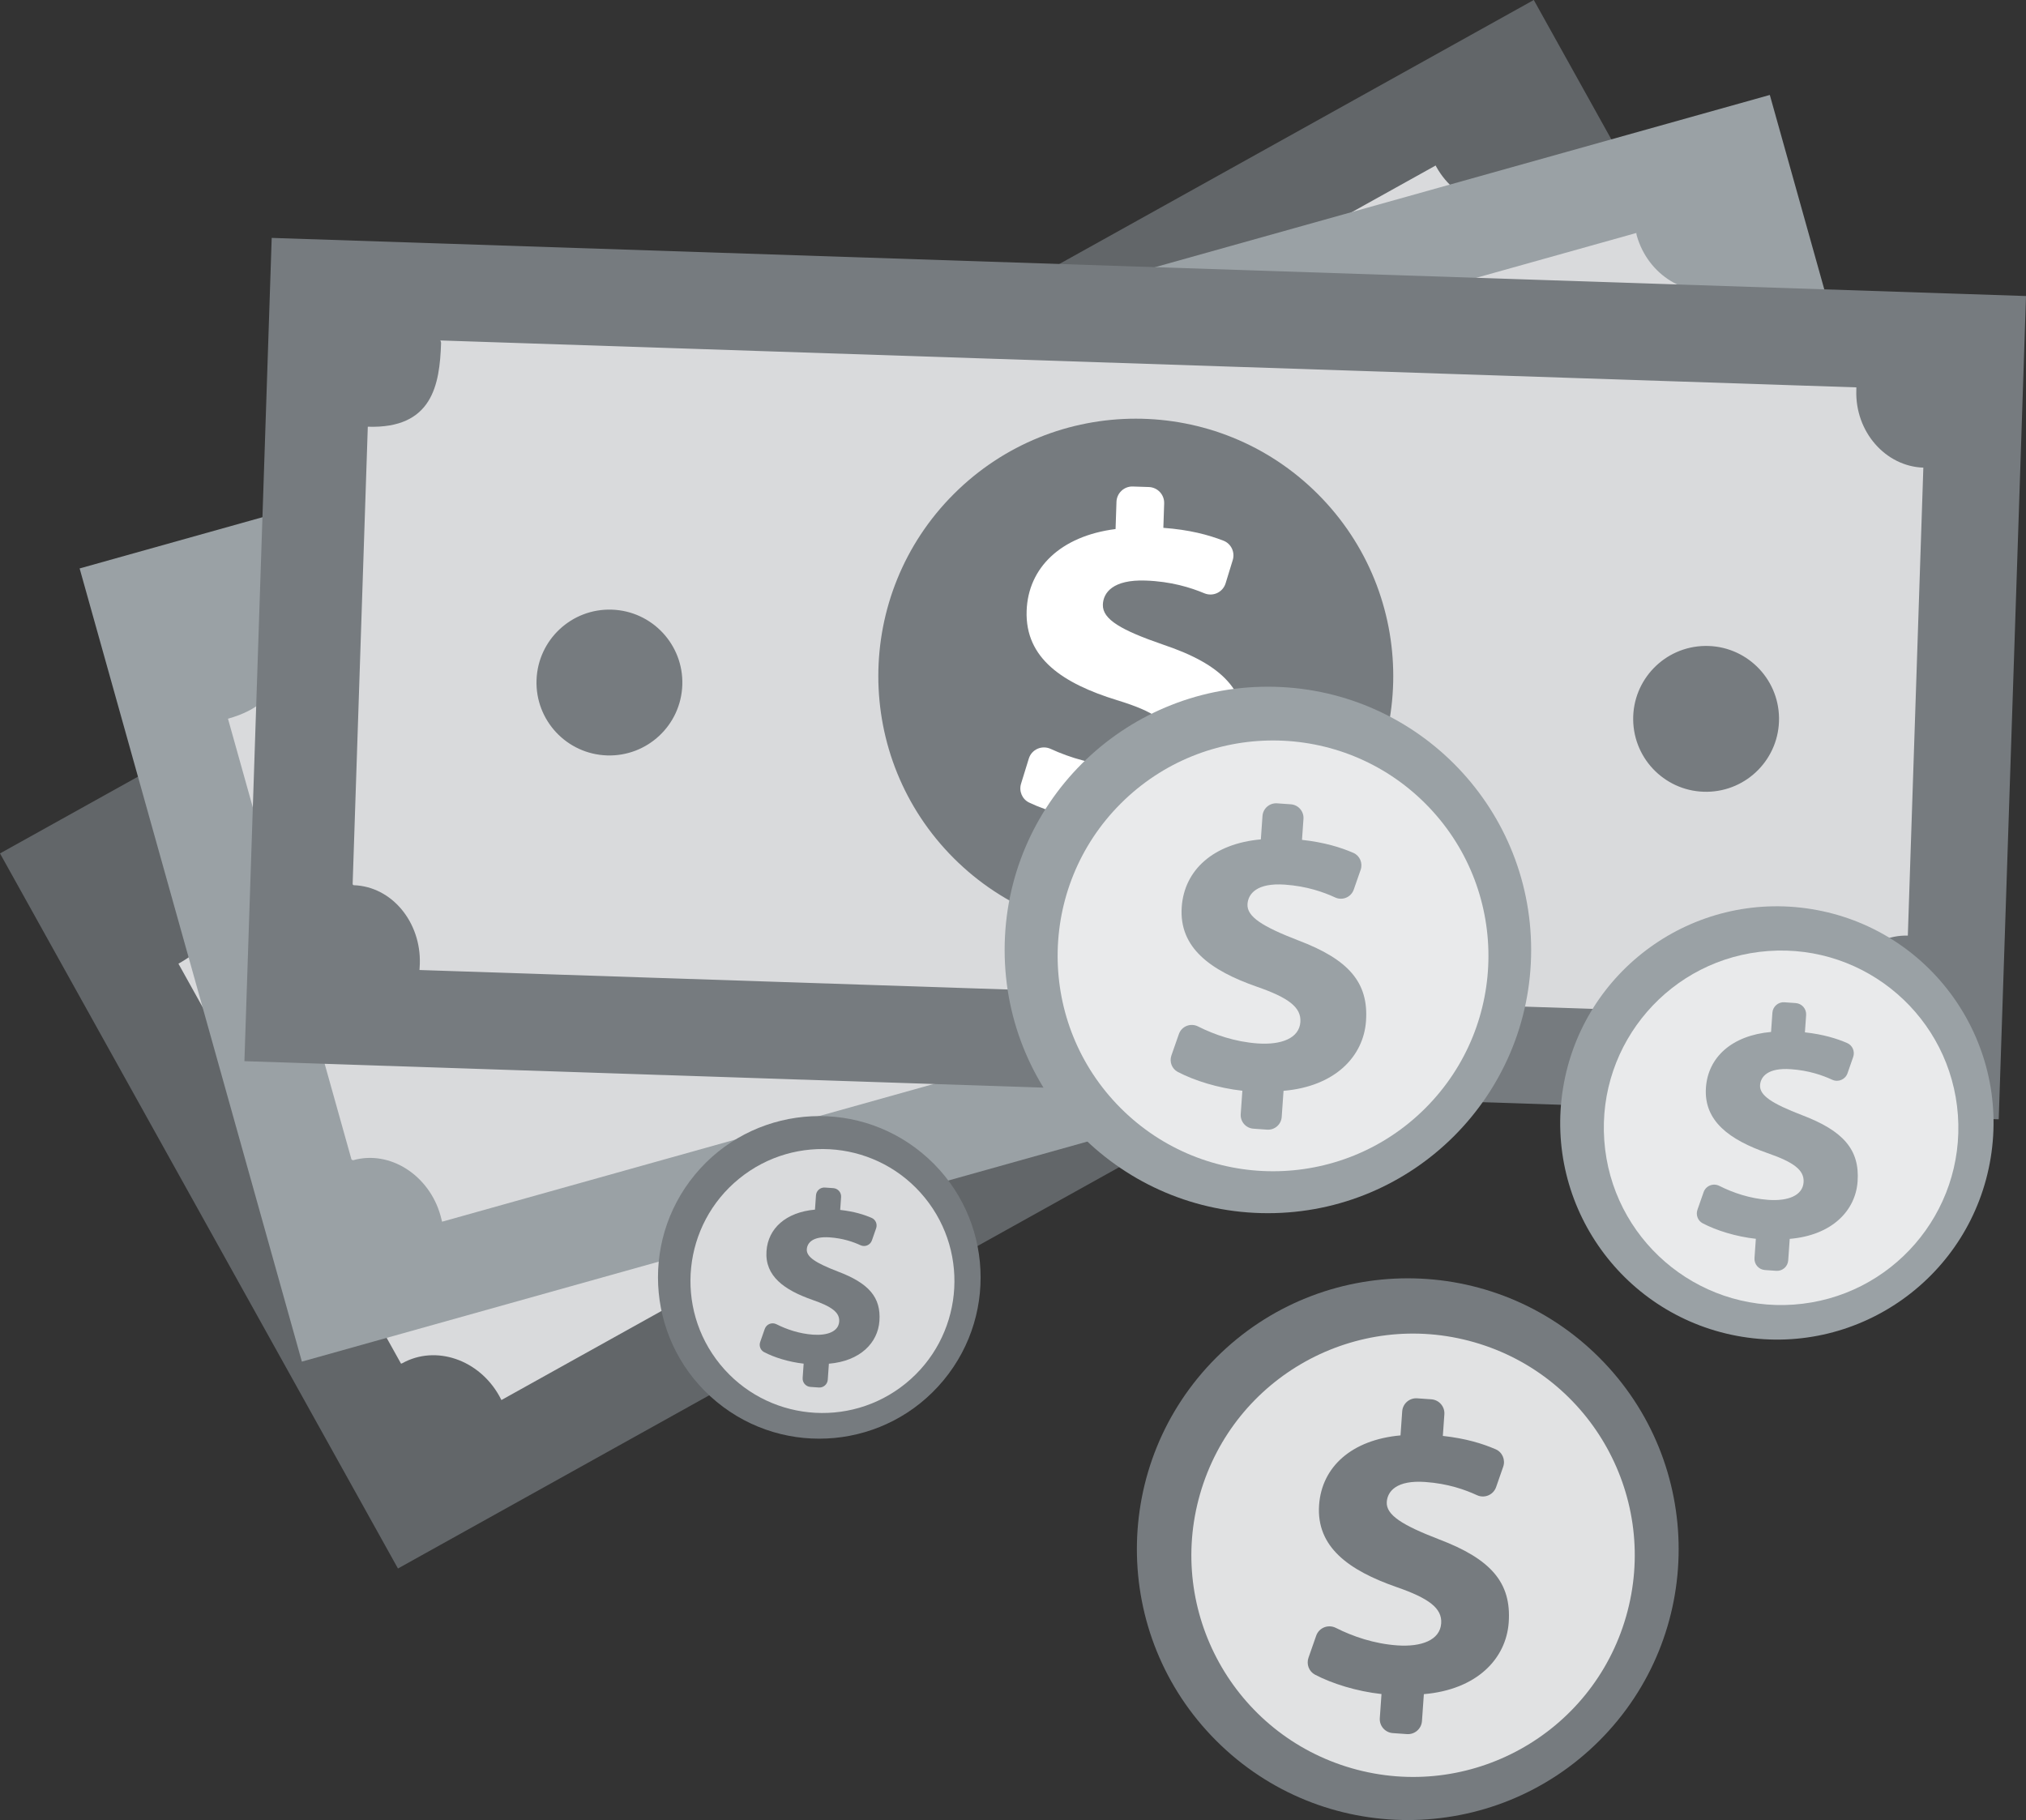
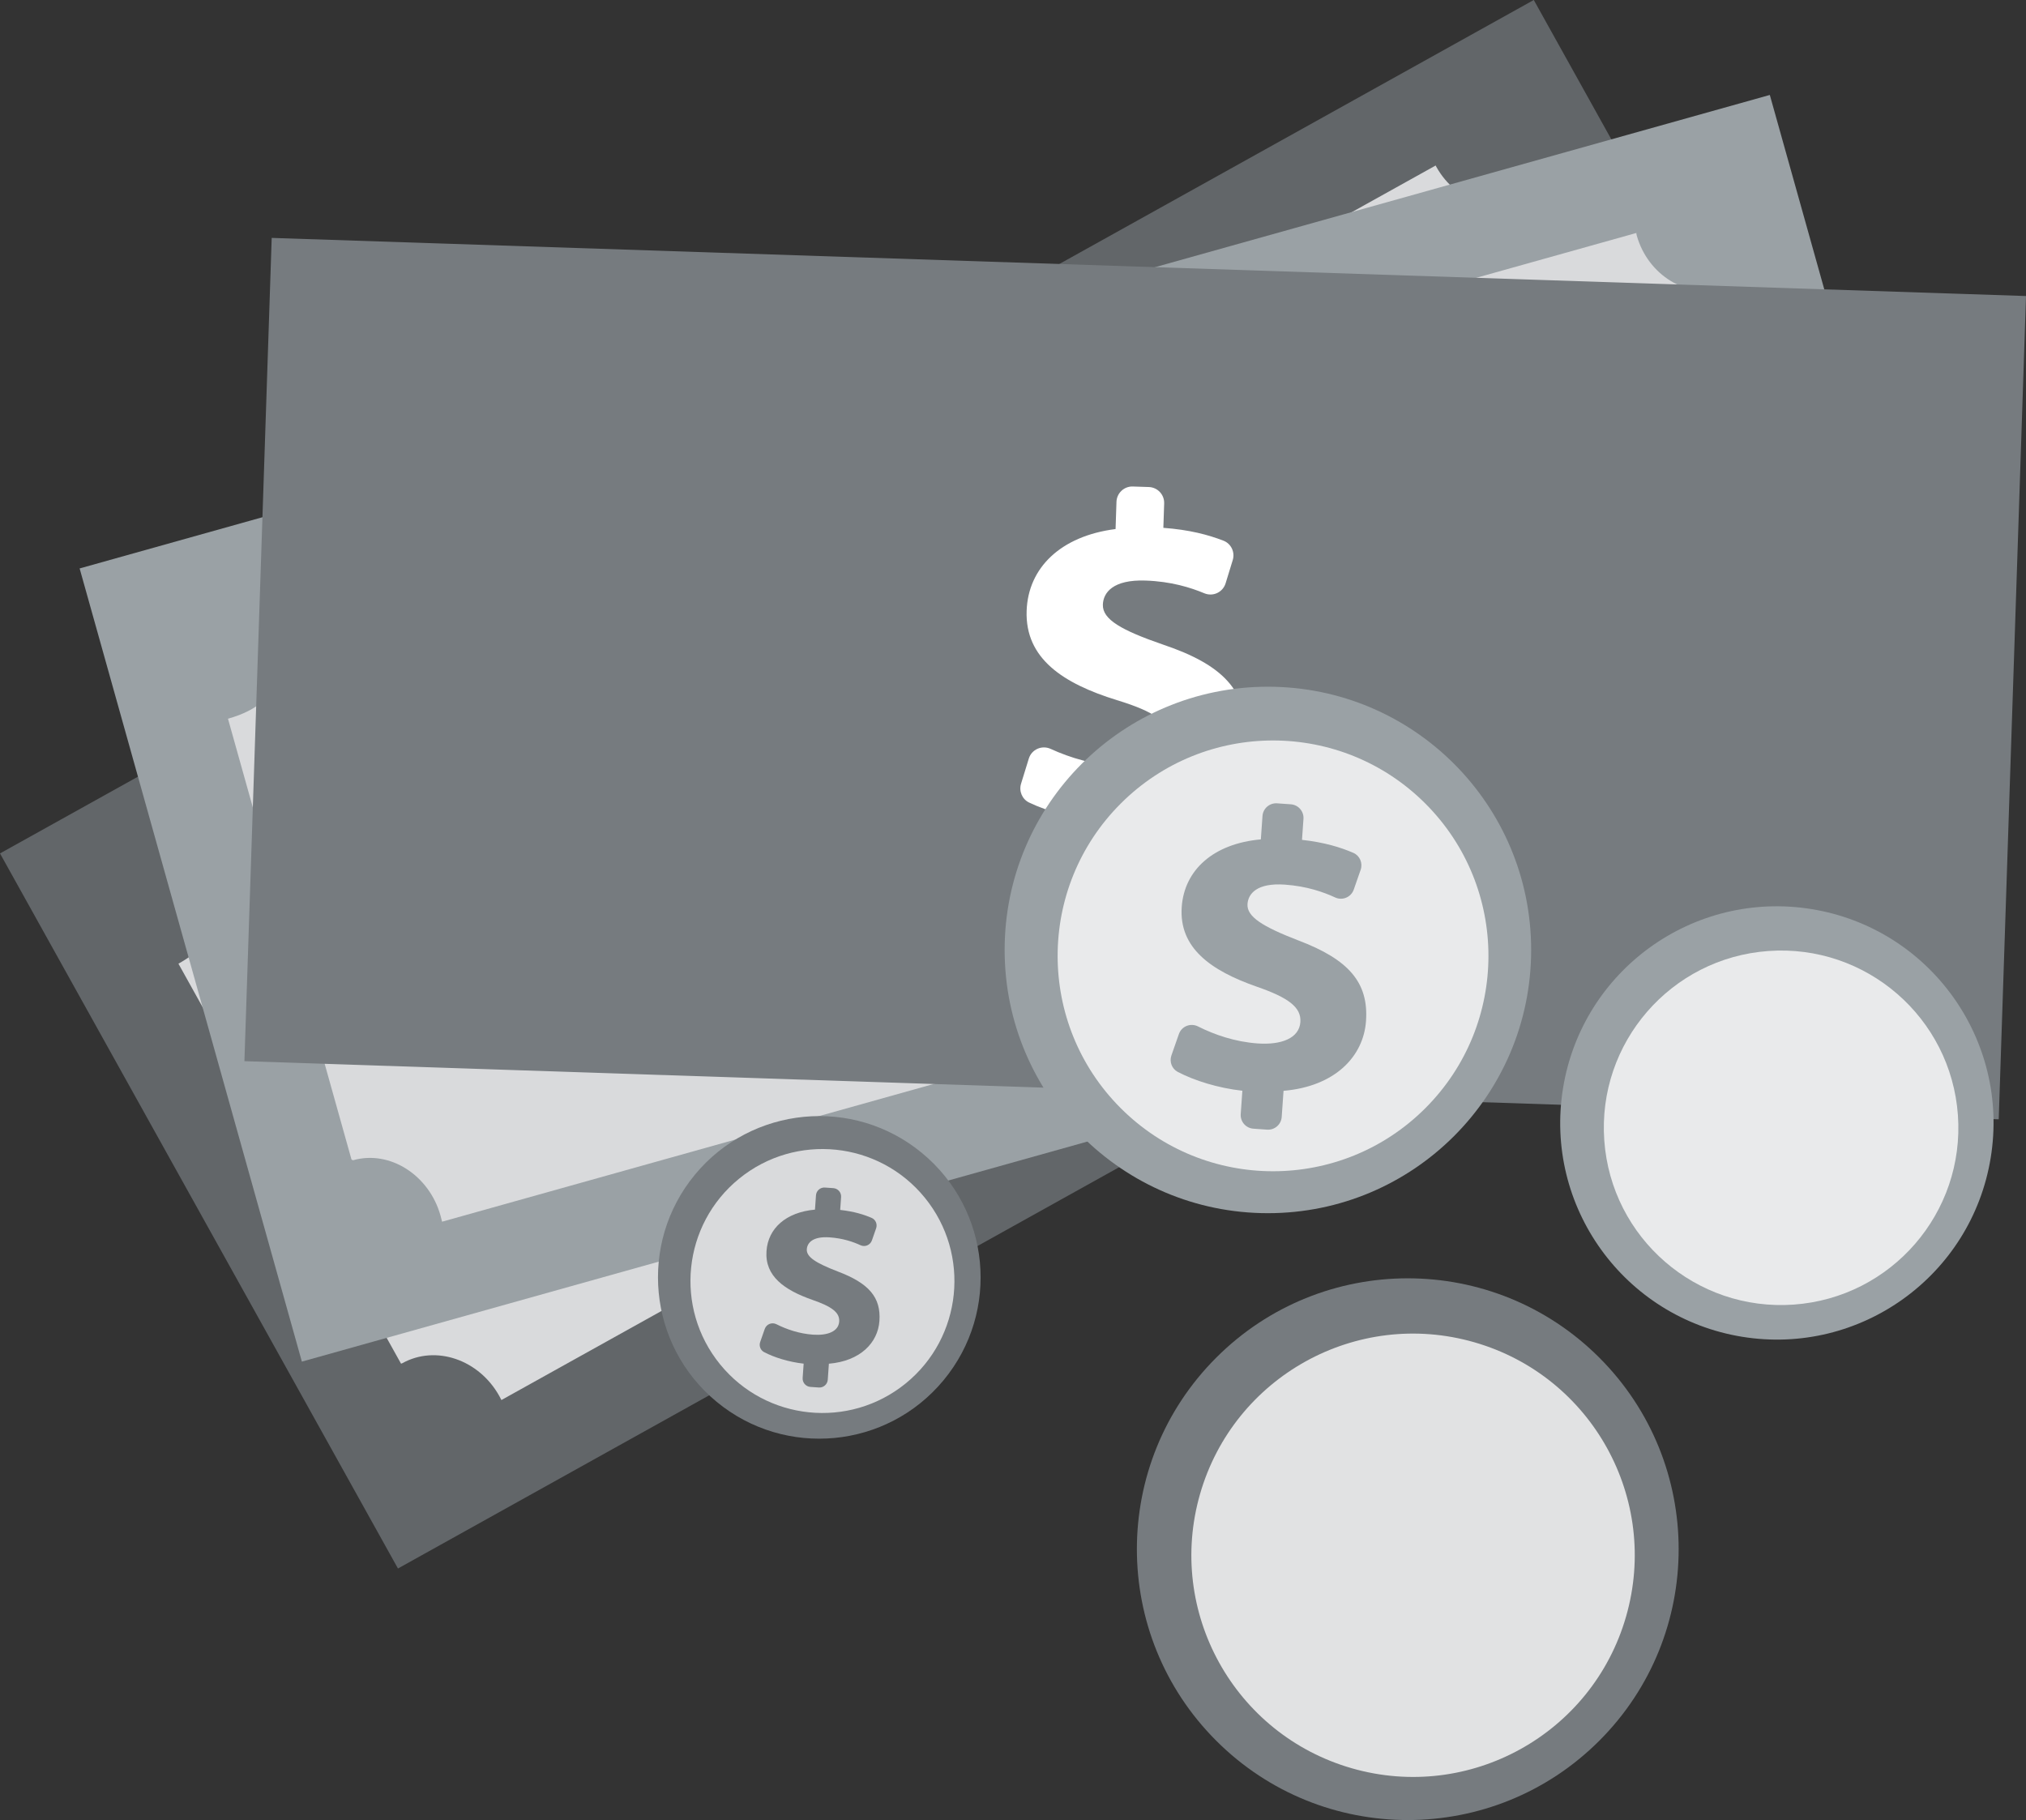
<svg xmlns="http://www.w3.org/2000/svg" xmlns:xlink="http://www.w3.org/1999/xlink" id="Character" width="905.802" height="813.799" version="1.1" viewBox="0 0 905.802 813.799">
  <rect x="0" y="0" width="905.802" height="813.799" fill="#333333" stroke="none" />
  <defs>
    <style>
      .st0 {
        fill: #d9dadc;
      }

      .st1 {
        fill: url(#linear-gradient1);
      }

      .st2 {
        fill: url(#linear-gradient);
      }

      .st3 {
        opacity: .78;
      }

      .st3, .st4 {
        fill: #fff;
      }

      .st5 {
        fill: #626669;
      }

      .st6 {
        fill: #767b7f;
      }

      .st7 {
        fill: #9aa1a5;
      }
    </style>
    <linearGradient id="linear-gradient" x1="2154.827" y1="3371.465" x2="2075.943" y2="4386.439" gradientTransform="translate(-688.48 -3560.067) rotate(15.905)" gradientUnits="userSpaceOnUse">
      <stop offset="0" stop-color="#8fe5b7" />
      <stop offset=".996" stop-color="#373c8d" />
    </linearGradient>
    <linearGradient id="linear-gradient1" x1="2743.22" y1="3495.526" x2="2664.335" y2="4510.516" gradientTransform="translate(2205.314 -3829.542) rotate(60.176)" xlink:href="#linear-gradient" />
  </defs>
  <rect class="st5" x="39.449" y="167.711" width="784.76" height="365.9" transform="translate(-116.021 254.225) rotate(-29.095)" />
  <path class="st0" d="M685.377,88.464l101.804,182.946c-14.725,8.193-19.606,28.544-10.533,44.849.288.518.998,1.745,1.024,1.73L224.171,625.998c.026-.014-.637-1.267-.926-1.785-9.073-16.305-28.436-22.998-43.408-14.666-.22.122-.549.172-.549.172l-99.513-178.828c25.242-14.046,18.276-32.112,9.203-48.417-.288-.518-.563-.495-.589-.48L641.891,73.986c-.026.014.009.125.297.642,9.073,16.305,28.465,22.029,43.189,13.836Z" />
  <circle class="st2" cx="431.68" cy="349.607" r="115.112" transform="translate(-120.773 407.642) rotate(-45)" />
-   <path class="st4" d="M459.269,423.117l-5.919-10.636c-11.335,5.726-23.758,9.212-33.444,10.137-3.459.331-6.614-2.002-7.445-5.376l-2.811-11.41c-1.031-4.186,1.875-8.266,6.16-8.742,9.53-1.061,20.496-3.807,30.784-9.532,10.68-5.943,16.629-13.995,12.499-21.417-3.727-6.697-12.096-7.254-29.155-2.976-24.401,5.993-44.743,5.222-55.118-13.422-9.368-16.834-4.21-36.535,15.235-51.859l-5.919-10.637c-1.905-3.423-.674-7.741,2.749-9.646l6.249-3.478c3.423-1.905,7.741-.674,9.645,2.748l5.315,9.55c10.488-5.299,18.933-7.7,26.019-8.915,3.63-.623,7.11,1.724,7.996,5.3l2.614,10.545c1.008,4.066-1.691,8.103-5.836,8.714-6.605.973-15.516,3.117-25.544,8.698-12.671,7.051-13.37,14.314-10.751,19.02,3.223,5.793,13.041,5.544,32.333,1.447,27.459-6.035,42.672-1.7,52.443,15.858,8.965,16.109,5.077,37.238-16.077,53.751l6.624,11.903c1.905,3.422.674,7.741-2.749,9.646l-6.25,3.478c-3.423,1.905-7.741.674-9.646-2.749Z" />
  <path class="st4" d="M665.495,407.229c-.144-.12-.269-.268-.366-.441-.42-.757-.149-1.709.607-2.13l165.86-92.295-34.941-62.788c-.42-.757-.149-1.709.607-2.13.756-.424,1.711-.153,2.13.606l35.701,64.157c.202.364.251.792.138,1.192-.114.399-.381.736-.745.938l-167.227,93.055c-.581.324-1.282.237-1.764-.165Z" />
  <rect class="st7" x="70.735" y="141.478" width="784.76" height="368.307" transform="translate(-70.678 137.015) rotate(-15.651)" />
  <path class="st0" d="M770.544,129.106l56.483,201.601c-16.226,4.546-25.383,23.987-20.349,41.955.16.571.238.393.916,2.703l-609.943,170.889c-.621-2.326-.552-2.19-.712-2.761-5.034-17.968-22.52-29.357-39.018-24.734-.242.068-.783-.338-.783-.338l-55.212-197.064c27.816-7.793,25.238-27.36,20.204-45.327-.16-.571-.435-.989-.463-.981L731.61,104.161c-.028.008-.018.5.142,1.071,5.034,17.968,22.566,28.419,38.792,23.874Z" />
  <circle class="st1" cx="463.278" cy="324.06" r="115.112" transform="translate(35.651 693.893) rotate(-75.827)" />
  <path class="st4" d="M473.021,401.97l-3.284-11.72c-12.355,2.933-25.248,3.436-34.885,2.083-3.441-.483-5.967-3.485-5.991-6.96l-.081-11.752c-.03-4.311,3.745-7.603,8.023-7.071,9.515,1.184,20.819,1.062,32.156-2.114,11.768-3.297,19.427-9.746,17.136-17.925-2.067-7.38-10.078-9.868-27.664-9.673-25.125.156-44.731-5.323-50.487-25.868-5.198-18.551,4.399-36.513,26.874-46.897l-3.284-11.722c-1.057-3.772,1.144-7.685,4.916-8.742l6.886-1.929c3.772-1.057,7.686,1.144,8.742,4.916l2.949,10.524c11.433-2.715,20.205-3.087,27.379-2.622,3.675.238,6.514,3.331,6.545,7.014l.091,10.864c.035,4.189-3.529,7.488-7.702,7.118-6.65-.589-15.815-.575-26.866,2.521-13.963,3.912-16.331,10.814-14.878,16,1.788,6.383,11.395,8.423,31.111,8.924,28.11.514,41.899,8.267,47.32,27.616,4.973,17.752-3.72,37.398-28.133,48.541l3.675,13.117c1.056,3.772-1.145,7.686-4.916,8.742l-6.887,1.93c-3.772,1.057-7.686-1.144-8.743-4.916Z" />
  <path class="st4" d="M676.902,433.817c-.112-.15-.2-.323-.253-.514-.233-.834.253-1.697,1.086-1.93l182.774-51.209-18.738-66.873c-.232-.834.252-1.697,1.086-1.93.833-.234,1.7.246,1.93,1.084l19.159,68.381c.111.401.06.829-.143,1.191-.204.361-.542.627-.942.739l-184.28,51.631c-.641.179-1.301-.068-1.677-.57Z" />
  <rect class="st6" x="323.385" y="-88.96" width="368.308" height="784.76" transform="translate(187.477 800.633) rotate(-88.102)" />
-   <path class="st0" d="M859.905,209.096l-6.933,209.249c-16.841-.558-31.608,15.032-32.225,33.681-.02.592-.065.262-.115,2.668l-633.082-20.977c.11-2.405.128-2.075.148-2.667.618-18.65-12.444-34.684-29.568-35.252-.252-.009-.469-.463-.469-.463l6.777-204.539c28.871.957,32.14-18.661,32.758-37.311.019-.593-.29-1.259-.32-1.26l633.082,20.977c-.03-.001.005.656-.015,1.248-.618,18.649,13.12,34.086,29.962,34.644Z" />
  <circle class="st6" cx="507.798" cy="302.317" r="115.112" transform="translate(-65.039 447.614) rotate(-45)" />
  <path class="st4" d="M493.603,379.545l.403-12.165c-12.665-.928-25.11-4.337-33.889-8.532-3.135-1.498-4.639-5.122-3.614-8.442l3.466-11.229c1.271-4.119,5.864-6.12,9.782-4.322,8.715,3.998,19.53,7.29,31.297,7.68,12.215.405,21.461-3.434,21.743-11.923.254-7.66-6.634-12.447-23.46-17.564-24.003-7.427-41.045-18.563-40.338-39.887.638-19.255,15.204-33.487,39.763-36.611l.403-12.167c.13-3.915,3.409-6.983,7.323-6.853l7.148.237c3.915.13,6.983,3.408,6.853,7.323l-.362,10.923c11.72.859,20.195,3.149,26.895,5.755,3.433,1.335,5.207,5.139,4.125,8.661l-3.189,10.386c-1.23,4.005-5.622,6.075-9.49,4.465-6.163-2.567-14.906-5.317-26.376-5.697-14.492-.48-18.831,5.386-19.01,10.77-.219,6.625,8.325,11.467,26.973,17.889,26.647,8.966,37.456,20.516,36.79,40.598-.61,18.426-14.823,34.536-41.46,37.799l-.451,13.614c-.129,3.915-3.409,6.983-7.323,6.854l-7.148-.237c-3.915-.13-6.983-3.409-6.853-7.324Z" />
  <path class="st6" d="M305.055,306.259c-.596,17.998-15.671,32.105-33.669,31.509-17.998-.596-32.105-15.67-31.509-33.669.596-17.998,15.67-32.106,33.669-31.509,17.998.597,32.105,15.671,31.509,33.669Z" />
-   <circle class="st6" cx="762.78" cy="321.426" r="32.607" transform="translate(-4.456 10.786) rotate(-.808)" />
  <circle class="st6" cx="366.299" cy="571.152" r="72.12" transform="translate(-307.335 489.868) rotate(-50.446)" />
  <circle class="st0" cx="367.708" cy="572.774" r="59.011" transform="translate(-278.983 360.477) rotate(-39.126)" />
  <path class="st6" d="M358.855,616.13l.45-6.404c-6.657-.737-13.15-2.777-17.696-5.16-1.623-.851-2.345-2.79-1.74-4.52l2.046-5.851c.751-2.147,3.21-3.111,5.241-2.087,4.516,2.278,10.151,4.224,16.346,4.66,6.431.452,11.379-1.39,11.693-5.86.284-4.032-3.253-6.69-12.022-9.716-12.507-4.384-21.271-10.586-20.482-21.813.713-10.136,8.668-17.354,21.675-18.52l.45-6.405c.145-2.061,1.933-3.614,3.994-3.469l3.763.265c2.061.145,3.614,1.933,3.469,3.994l-.404,5.75c6.16.682,10.583,2.054,14.064,3.559,1.783.771,2.644,2.811,2.005,4.646l-1.884,5.412c-.727,2.087-3.082,3.092-5.089,2.168-3.198-1.474-7.753-3.094-13.791-3.518-7.63-.536-10.031,2.471-10.231,5.305-.245,3.487,4.164,6.207,13.867,9.956,13.87,5.247,19.341,11.546,18.598,22.118-.682,9.7-8.488,17.914-22.593,19.113l-.504,7.167c-.145,2.061-1.933,3.614-3.994,3.469l-3.763-.265c-2.061-.145-3.614-1.933-3.469-3.994Z" />
  <circle class="st7" cx="566.862" cy="424.748" r="117.7" />
  <circle class="st3" cx="569.162" cy="427.395" r="96.306" transform="translate(-135.51 527.639) rotate(-45)" />
  <path class="st7" d="M554.713,498.151l.735-10.452c-10.865-1.202-21.461-4.531-28.88-8.42-2.649-1.389-3.827-4.554-2.839-7.378l3.34-9.549c1.225-3.503,5.239-5.077,8.553-3.406,7.369,3.717,16.567,6.894,26.677,7.605,10.495.738,18.571-2.27,19.084-9.563.463-6.581-5.31-10.919-19.62-15.857-20.41-7.155-34.714-17.277-33.426-35.598,1.163-16.543,14.147-28.321,35.373-30.224l.735-10.453c.236-3.363,3.155-5.898,6.518-5.662l6.141.432c3.364.236,5.898,3.155,5.662,6.518l-.66,9.385c10.053,1.112,17.271,3.352,22.952,5.808,2.91,1.258,4.315,4.587,3.272,7.582l-3.075,8.832c-1.185,3.406-5.03,5.046-8.306,3.538-5.22-2.405-12.653-5.049-22.508-5.742-12.451-.875-16.37,4.032-16.696,8.658-.4,5.692,6.795,10.13,22.631,16.249,22.636,8.563,31.565,18.843,30.352,36.096-1.113,15.831-13.853,29.235-36.87,31.192l-.822,11.697c-.237,3.364-3.155,5.898-6.518,5.662l-6.142-.432c-3.363-.237-5.898-3.155-5.662-6.518Z" />
  <circle class="st6" cx="629.399" cy="692.682" r="121.112" transform="translate(-305.454 647.934) rotate(-45)" />
  <circle class="st3" cx="631.765" cy="695.406" r="99.097" transform="translate(-211.24 1110.207) rotate(-73.945)" />
-   <path class="st6" d="M616.897,768.213l.756-10.755c-11.18-1.237-22.083-4.663-29.717-8.664-2.726-1.429-3.938-4.686-2.921-7.591l3.436-9.826c1.26-3.605,5.391-5.224,8.8-3.505,7.583,3.825,17.048,7.094,27.45,7.825,10.799.759,19.109-2.336,19.637-9.84.476-6.771-5.463-11.235-20.189-16.317-21.003-7.362-35.721-17.778-34.395-36.63,1.197-17.023,14.557-29.142,36.398-31.101l.756-10.756c.243-3.461,3.246-6.069,6.707-5.826l6.319.444c3.461.243,6.069,3.246,5.826,6.707l-.679,9.657c10.345,1.145,17.772,3.45,23.617,5.977,2.995,1.295,4.44,4.72,3.367,7.801l-3.164,9.088c-1.22,3.505-5.176,5.193-8.546,3.64-5.371-2.475-13.019-5.196-23.16-5.909-12.812-.901-16.845,4.149-17.18,8.908-.412,5.857,6.992,10.424,23.287,16.72,23.292,8.811,32.48,19.389,31.232,37.143-1.145,16.289-14.254,30.082-37.939,32.097l-.846,12.036c-.243,3.461-3.246,6.069-6.707,5.826l-6.32-.444c-3.461-.243-6.069-3.246-5.826-6.707Z" />
  <circle class="st7" cx="794.415" cy="502.096" r="96.861" transform="translate(171.317 1205.619) rotate(-80.763)" />
  <circle class="st3" cx="796.307" cy="504.274" r="79.255" transform="translate(-33.999 58.192) rotate(-4.098)" />
-   <path class="st7" d="M784.416,562.503l.605-8.601c-8.941-.99-17.662-3.729-23.767-6.93-2.18-1.143-3.149-3.748-2.337-6.071l2.748-7.858c1.008-2.883,4.312-4.178,7.038-2.803,6.065,3.059,13.634,5.674,21.954,6.259,8.636.607,15.283-1.868,15.705-7.87.381-5.416-4.369-8.986-16.146-13.05-16.797-5.888-28.568-14.218-27.508-29.295.957-13.614,11.642-23.307,29.11-24.873l.605-8.602c.195-2.768,2.596-4.854,5.364-4.66l5.053.355c2.768.195,4.854,2.596,4.66,5.364l-.543,7.723c8.274.915,14.213,2.759,18.888,4.78,2.395,1.035,3.551,3.775,2.693,6.239l-2.53,7.269c-.976,2.803-4.139,4.153-6.835,2.911-4.296-1.979-10.412-4.155-18.523-4.725-10.247-.72-13.472,3.318-13.74,7.125-.329,4.684,5.592,8.336,18.624,13.372,18.628,7.047,25.977,15.507,24.978,29.706-.916,13.028-11.4,24.059-30.343,25.67l-.677,9.626c-.195,2.768-2.596,4.854-5.364,4.659l-5.054-.355c-2.768-.195-4.854-2.596-4.659-5.364Z" />
</svg>